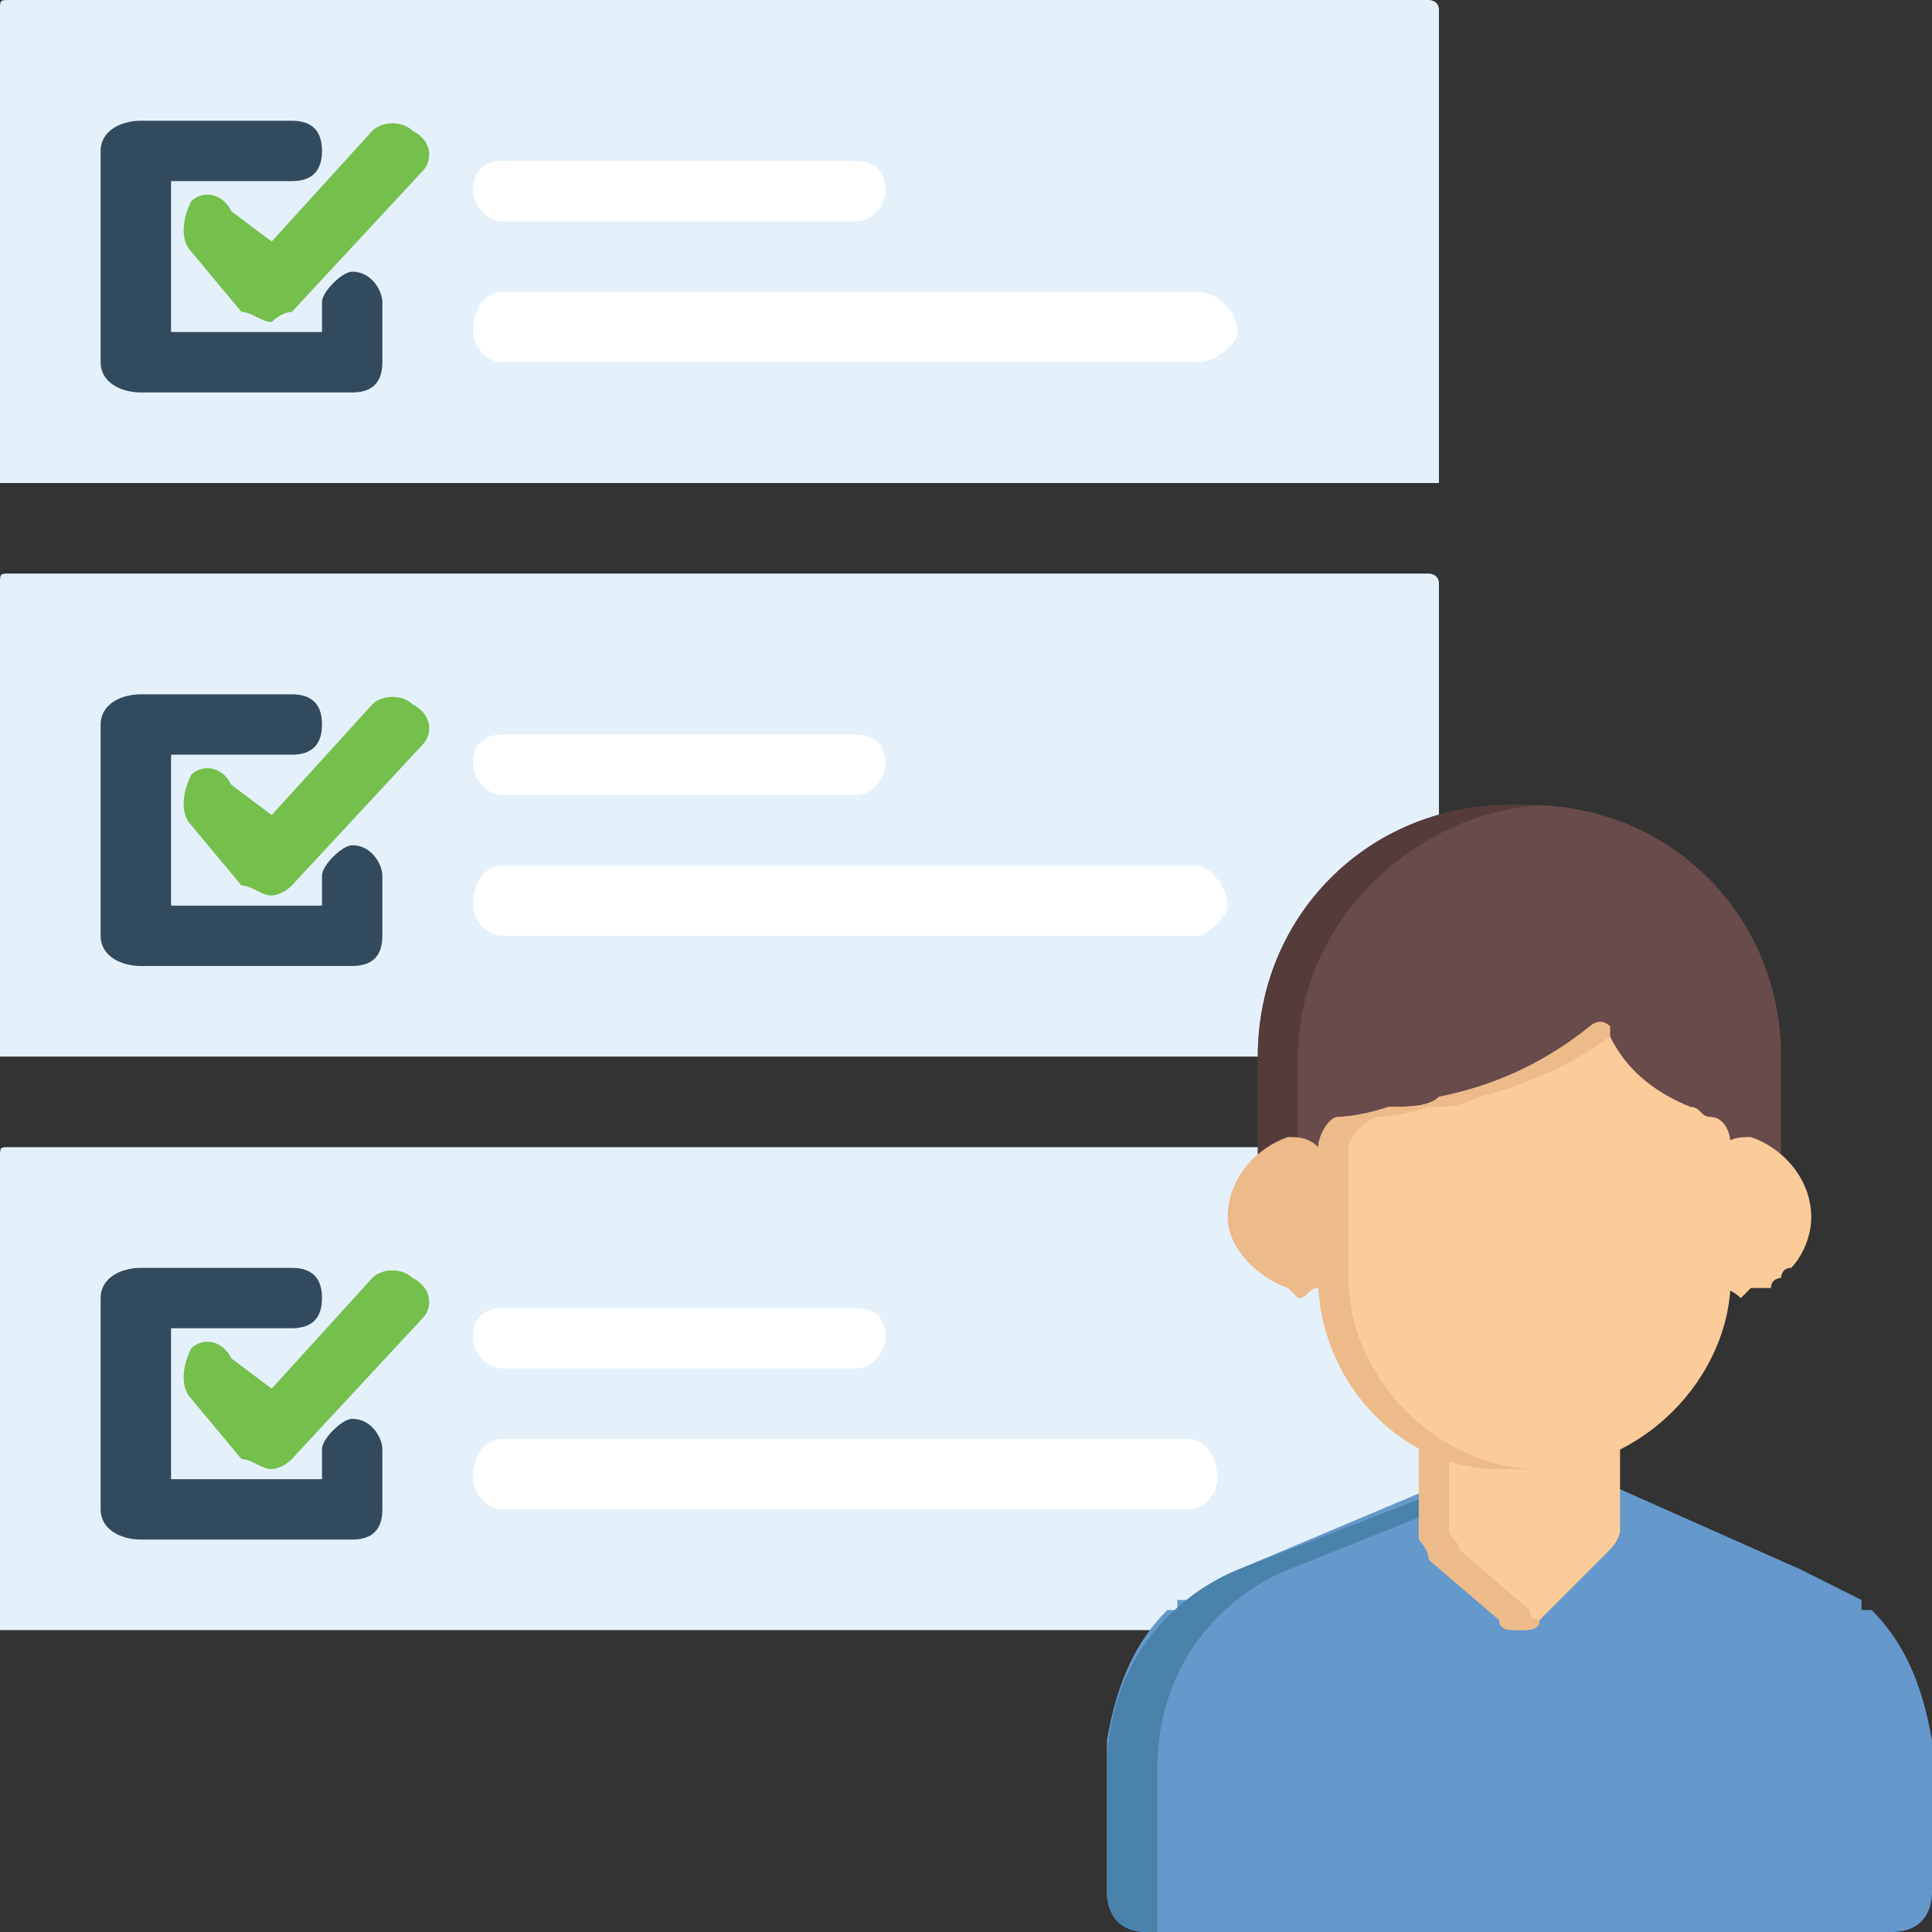
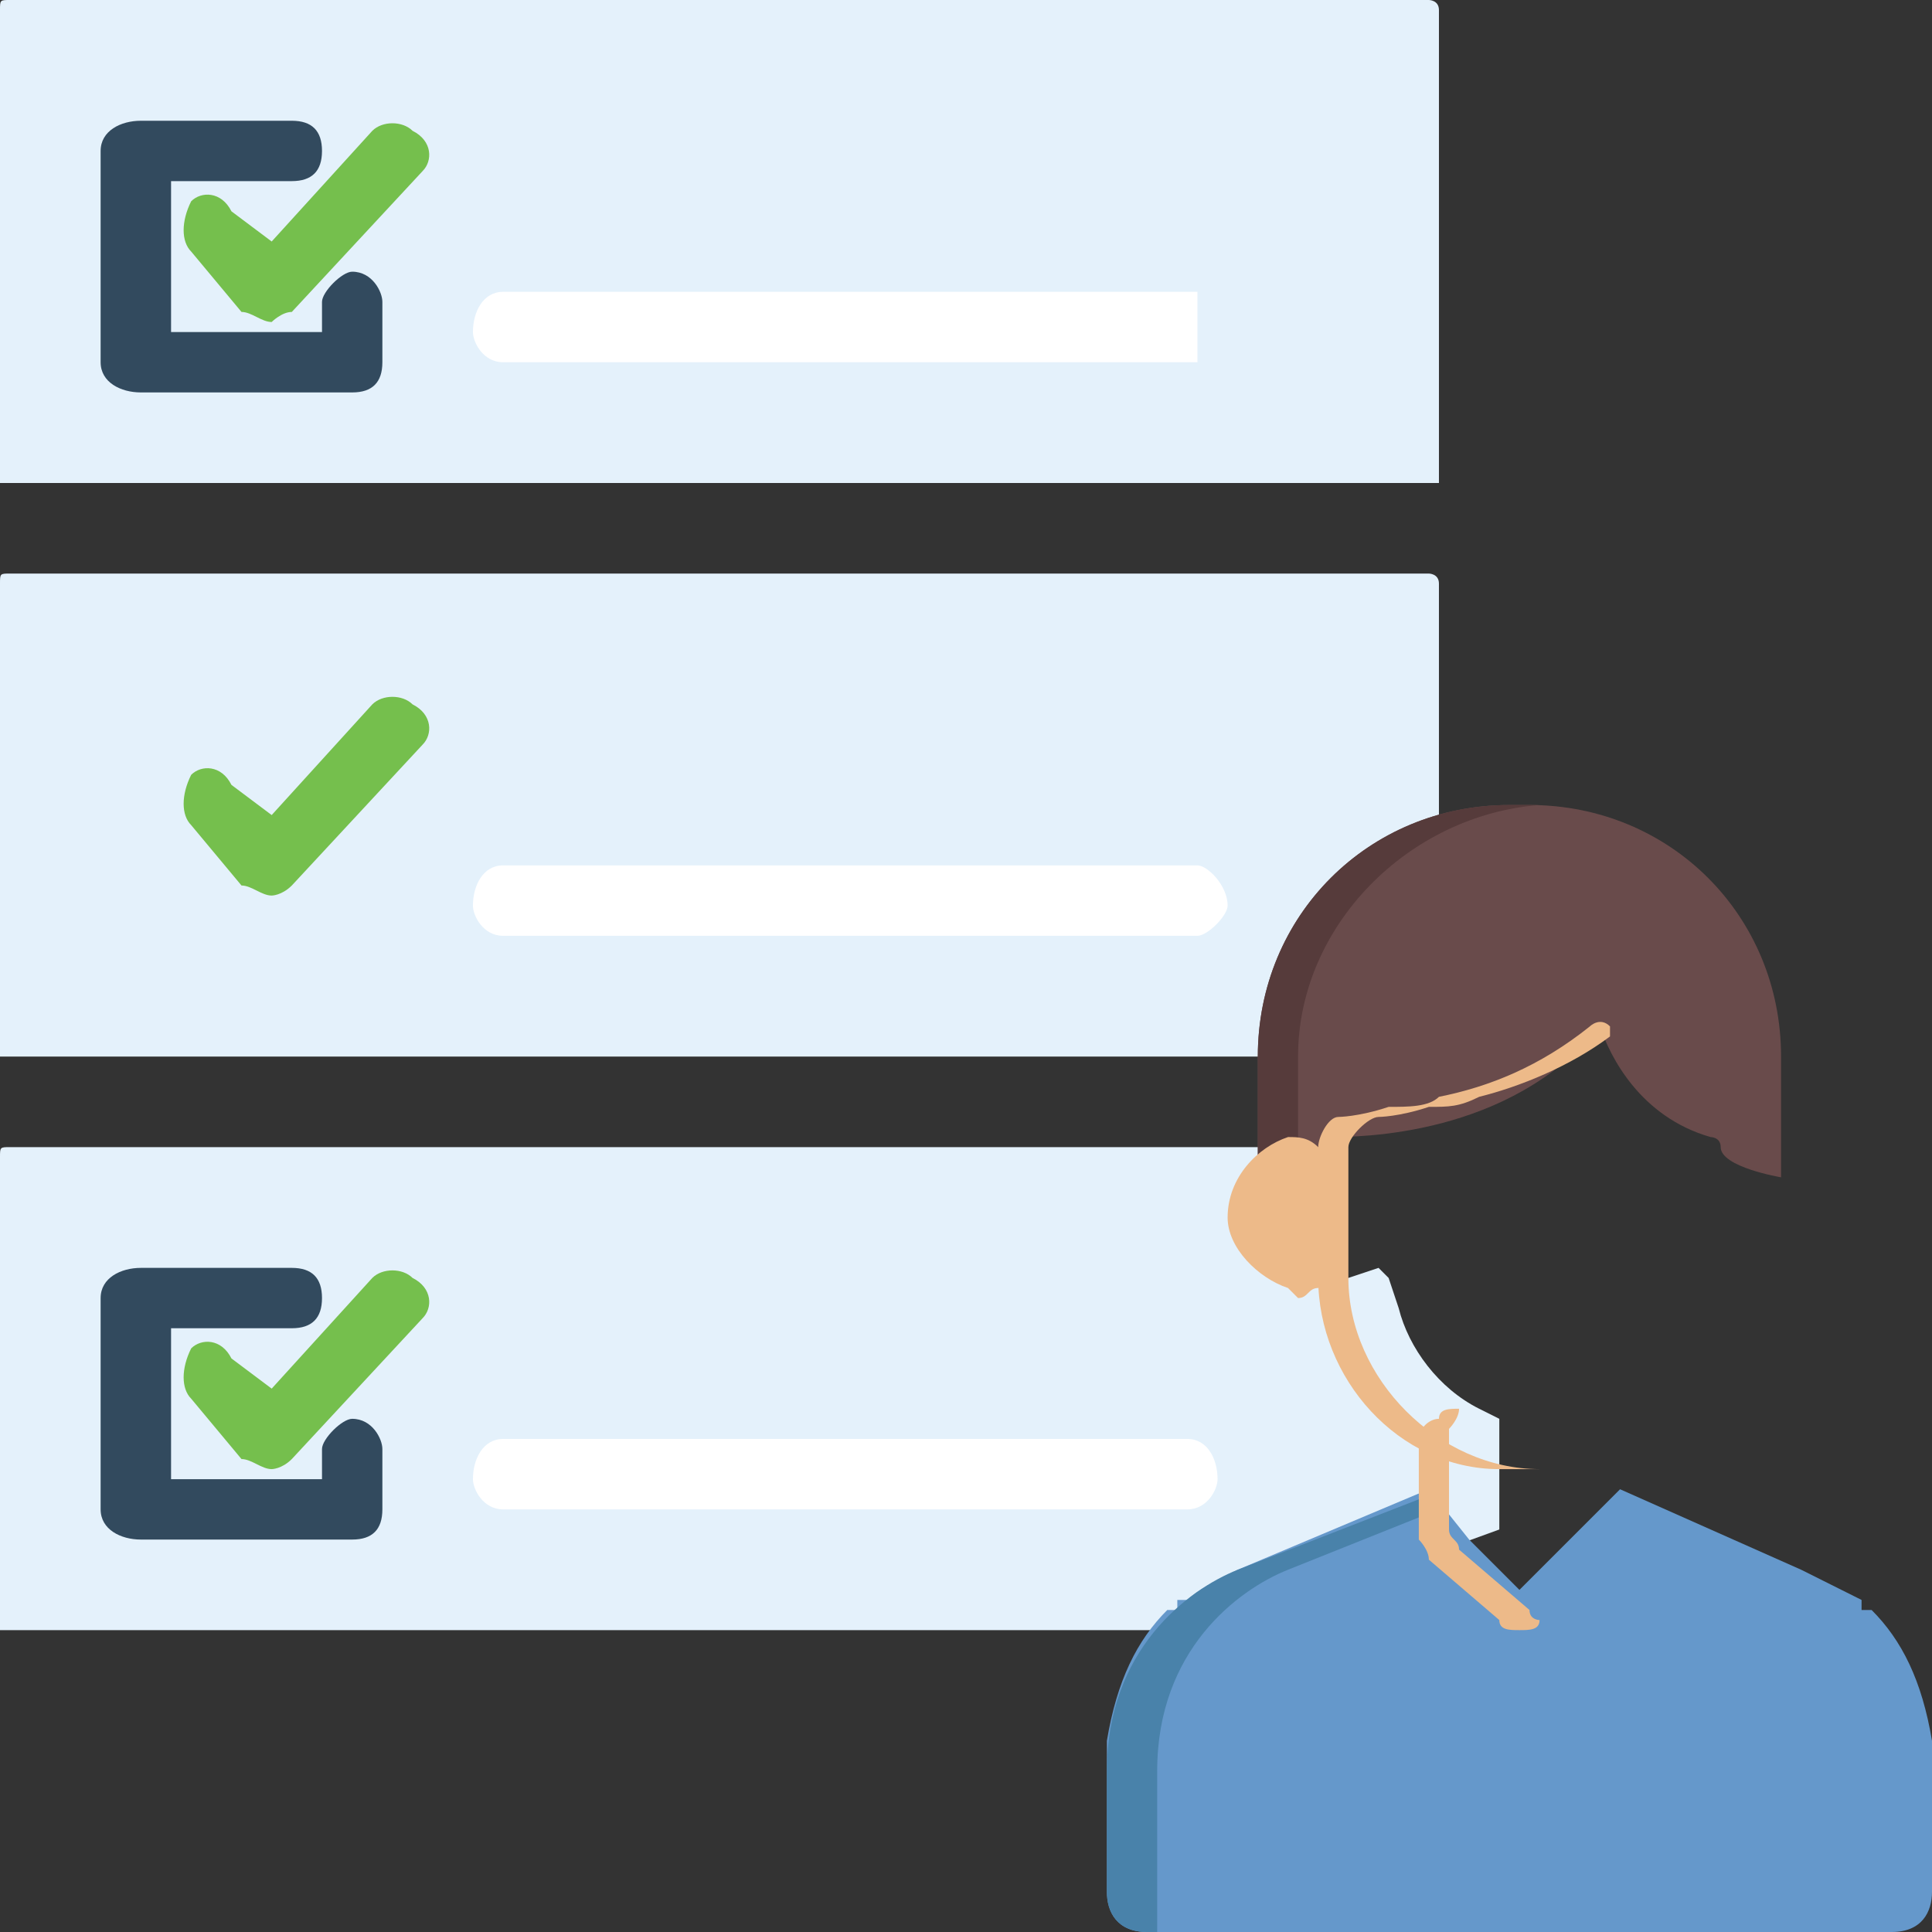
<svg xmlns="http://www.w3.org/2000/svg" xmlns:xlink="http://www.w3.org/1999/xlink" width="192" height="192" shape-rendering="geometricPrecision" image-rendering="optimizeQuality" fill-rule="evenodd">
  <rect width="100%" height="100%" fill="#333333" stroke="none" />
  <path d="M142 0H1C0 0 0 0 0 1v47h143V1c0-1-1-1-1-1zm7 141l-2-1c-4-2-7-6-8-10l-1-3-1-1-3 1c-4 0-6-3-6-7v-6H1c-1 0-1 0-1 1v47h125l2-2 22-8v-11zm-7-84H1c-1 0-1 0-1 1v47h127l1-4c0-8 5-11 12-15l2-1 1-1V58c0-1-1-1-1-1z" fill="#e4f1fb" />
  <g fill="#fff">
    <use xlink:href="#B" />
-     <path d="M119 36H50c-2 0-3-2-3-3 0-2 1-4 3-4h69c2 0 4 2 4 4 0 1-2 3-4 3z" />
+     <path d="M119 36H50c-2 0-3-2-3-3 0-2 1-4 3-4h69z" />
    <use xlink:href="#B" y="57" />
    <path d="M119 93H50c-2 0-3-2-3-3 0-2 1-4 3-4h69c1 0 3 2 3 4 0 1-2 3-3 3z" />
    <use xlink:href="#B" y="114" />
    <path d="M118 150H50c-2 0-3-2-3-3 0-2 1-4 3-4h68c2 0 3 2 3 4 0 1-1 3-3 3z" />
  </g>
  <path d="M35 39H14c-2 0-4-1-4-3V15c0-2 2-3 4-3h15c2 0 3 1 3 3s-1 3-3 3H17v15h15v-3c0-1 2-3 3-3 2 0 3 2 3 3v6c0 2-1 3-3 3z" fill="#324a5e" />
  <path d="M27 32c-1 0-2-1-3-1l-5-6c-1-1-1-3 0-5 1-1 3-1 4 1l4 3 10-11c1-1 3-1 4 0 2 1 2 3 1 4L29 31c-1 0-2 1-2 1z" fill="#75bf4d" />
-   <path d="M35 96H14c-2 0-4-1-4-3V72c0-2 2-3 4-3h15c2 0 3 1 3 3s-1 3-3 3H17v15h15v-3c0-1 2-3 3-3 2 0 3 2 3 3v6c0 2-1 3-3 3z" fill="#324a5e" />
  <path d="M27 89c-1 0-2-1-3-1l-5-6c-1-1-1-3 0-5 1-1 3-1 4 1l4 3 10-11c1-1 3-1 4 0 2 1 2 3 1 4L29 88c-1 1-2 1-2 1z" fill="#75bf4d" />
  <path d="M35 153H14c-2 0-4-1-4-3v-21c0-2 2-3 4-3h15c2 0 3 1 3 3s-1 3-3 3H17v15h15v-3c0-1 2-3 3-3 2 0 3 2 3 3v6c0 2-1 3-3 3z" fill="#324a5e" />
  <path d="M27 146c-1 0-2-1-3-1l-5-6c-1-1-1-3 0-5 1-1 3-1 4 1l4 3 10-11c1-1 3-1 4 0 2 1 2 3 1 4l-13 14c-1 1-2 1-2 1z" fill="#75bf4d" />
  <path d="M192 176v-3c-1-6-3-10-6-13h-1v-1l-6-3-18-8-10 10-5-5-4-5-19 8c-2 1-4 2-5 3h-1v1h-1c-3 3-5 7-6 13v15c0 2 1 4 4 4h74c3 0 4-2 4-4v-12z" fill="#6598cb" />
  <path d="M141 149l-18 7c-5 2-13 8-13 20v12c0 2 1 4 4 4h1v-16c0-12 8-18 13-20h0l15-6-2-1z" fill="#4982aa" />
  <path d="M152 80h-2c-14 0-25 11-25 25v12s6-1 6-3h0l1-1c3 0 18 0 27-11 1 3 4 9 11 11 0 0 1 0 1 1h0c0 2 6 3 6 3v-12c0-14-11-25-25-25zm19 32h0zm0 0h0zm-1 0h0zm1 0l-1 1 1-1z" fill="#694b4b" />
  <path d="M129 112v-7c0-13 11-24 24-25h-3c-14 0-25 11-25 25v12s2 0 4-1v-4z" fill="#563b3b" />
-   <path d="M174 113c-1 0-2 0-3 1 0 0-1 1-1 2v9c0 1 1 2 1 3 1 0 2 1 2 1l1-1h2c0-1 1-1 1-1s0-1 1-1c1-1 2-3 2-5 0-4-3-7-6-8z" fill="#fbcb99" />
  <path d="M131 114c-1-1-2-1-3-1-3 1-6 4-6 8 0 3 3 6 6 7l1 1c1 0 1-1 2-1 1-1 1-2 1-3v-9c0-1 0-2-1-2z" fill="#edba89" />
-   <path d="M160 141c-1-1-2-1-3-1h0c-2 1-3 1-4 1h-4c-1 0-2 0-4-1-1 0-2 0-2 1-1 0-2 1-2 2v10s1 1 1 2l7 6c0 1 1 1 2 1s2 0 2-1l7-7s1-1 1-2v-9c0-1-1-1-1-2z" fill="#fbcb99" />
  <path d="M152 160l-7-6c0-1-1-1-1-2h0v-10s1-1 1-2c-1 0-2 0-2 1-1 0-2 1-2 2v10s1 1 1 2l7 6c0 1 1 1 2 1s2 0 2-1h0s-1 0-1-1z" fill="#edba89" />
-   <path d="M170 111c-1 0-1-1-2-1-5-2-7-5-8-7v-1c-1-1-2 0-2 0h0c-5 4-10 6-15 7-1 1-3 1-5 1-3 1-5 1-5 1-1 0-2 2-2 3v13c0 10 8 19 18 19h4c10 0 19-9 19-19v-13c0-2-1-3-2-3z" fill="#fbcb99" />
  <path d="M134 127v-13c0-1 2-3 3-3 0 0 2 0 5-1 2 0 3 0 5-1 4-1 9-3 13-6v-1c-1-1-2 0-2 0h0c-5 4-10 6-15 7-1 1-3 1-5 1-3 1-5 1-5 1-1 0-2 2-2 3v13c0 10 8 19 18 19h4c-10 0-19-9-19-19z" fill="#edba89" />
  <defs>
-     <path id="B" d="M85 22H50c-2 0-3-2-3-3 0-2 1-3 3-3h35c2 0 3 1 3 3 0 1-1 3-3 3z" />
-   </defs>
+     </defs>
</svg>